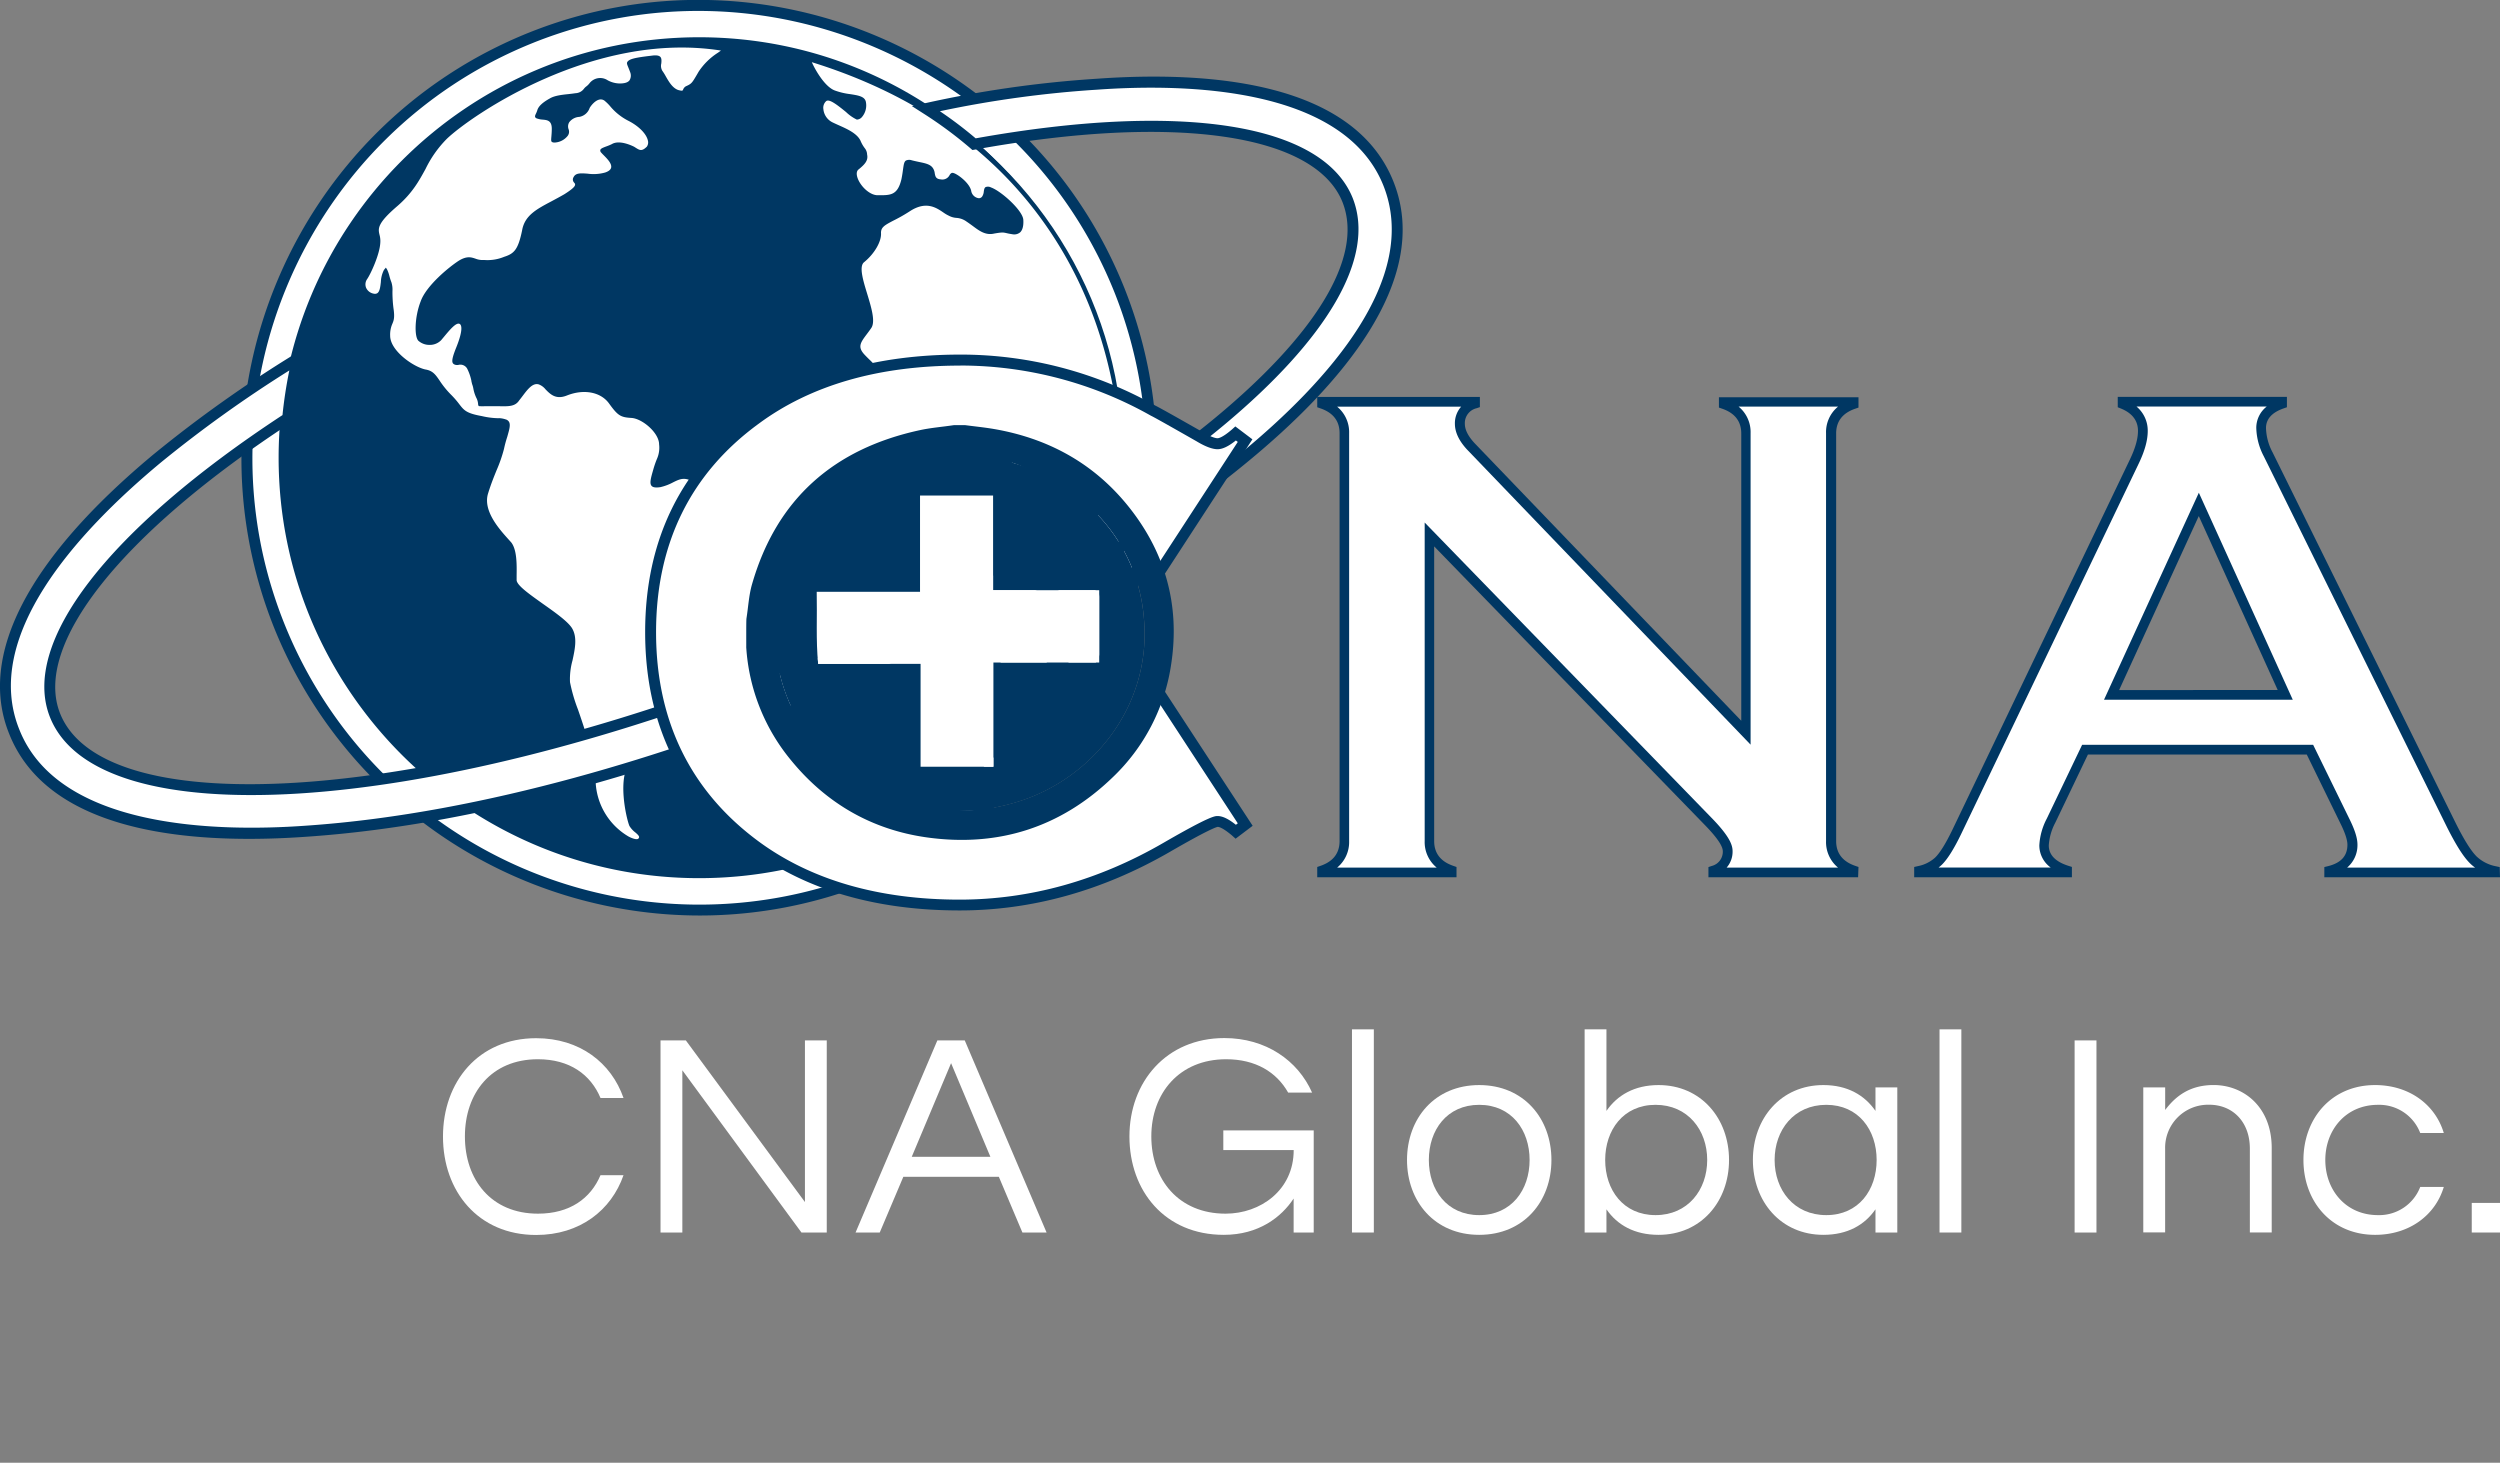
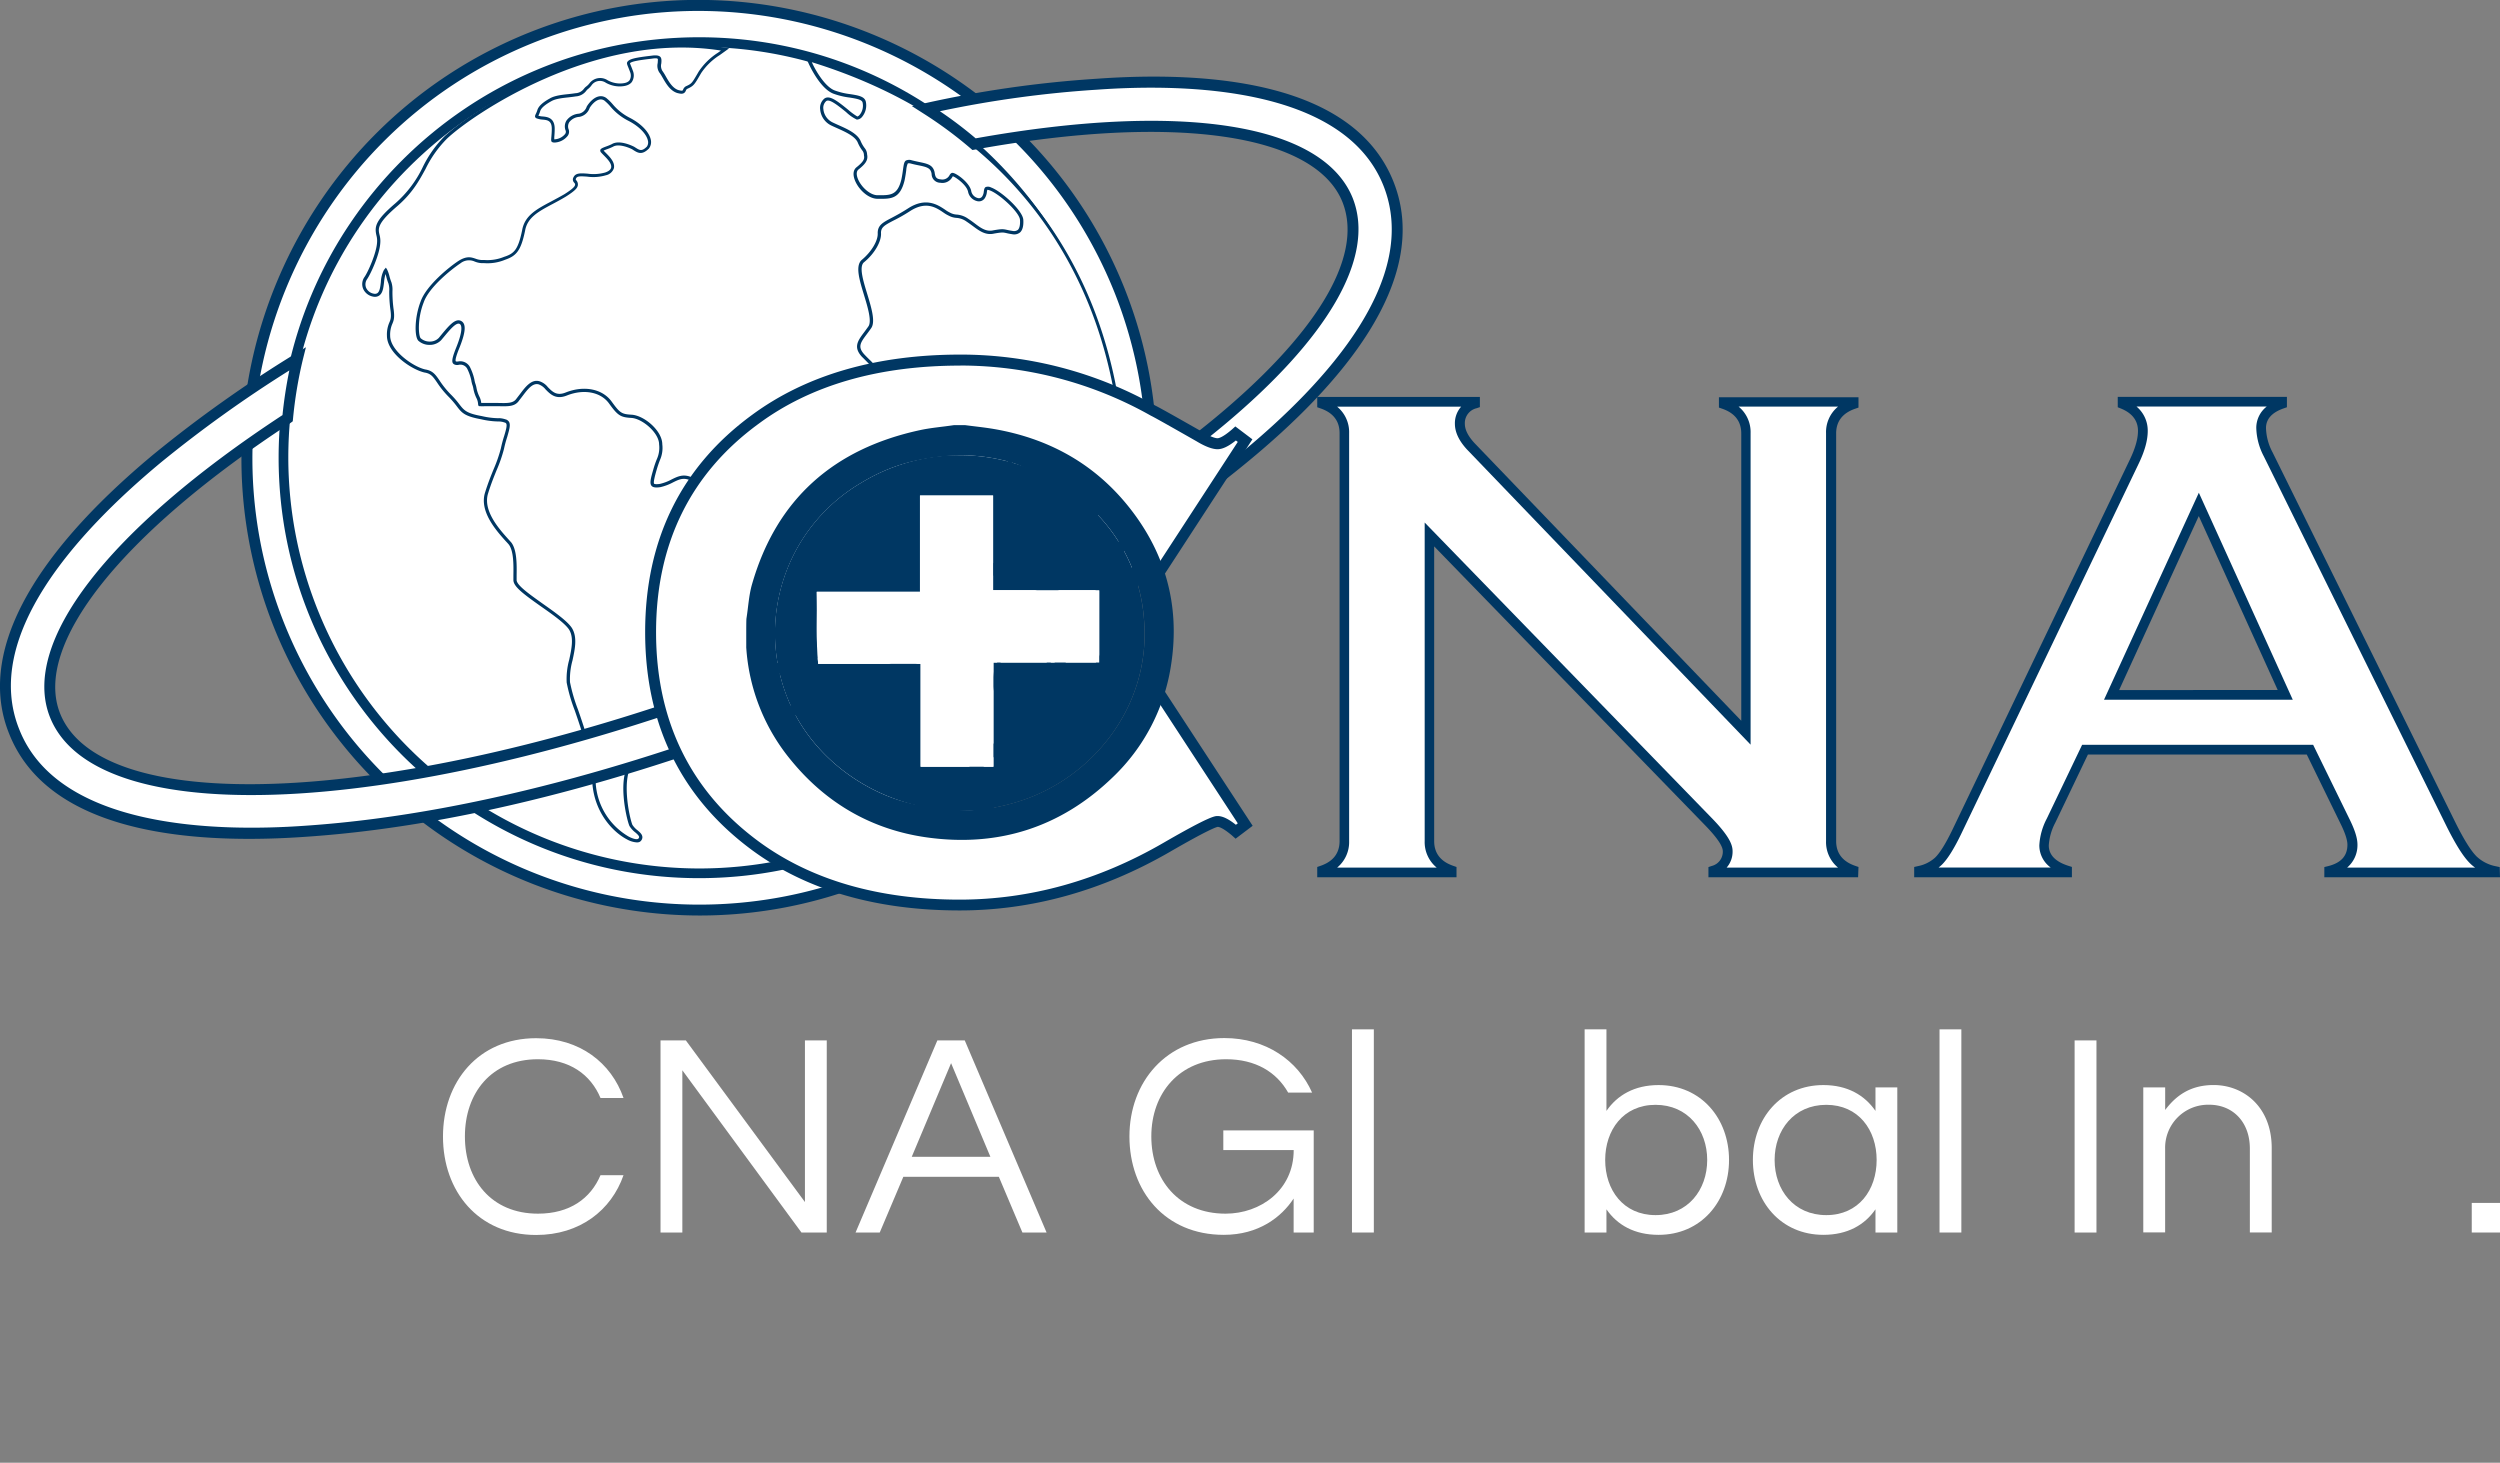
<svg xmlns="http://www.w3.org/2000/svg" id="图层_1" data-name="图层 1" viewBox="0 0 774.35 453.07">
  <rect x="0" y="0" width="774.35" height="453.07" fill="#808080" stroke="none" />
  <defs>
    <style>.cls-1,.cls-3{fill:#fff;}.cls-1{fill-rule:evenodd;}.cls-2{fill:#003763;}</style>
  </defs>
  <title>cna-e</title>
  <path id="_路径_" data-name="&lt;路径&gt;" class="cls-1" d="M164.73,11.6A140.13,140.13,0,0,1,346.73,90c28.57,71.82-6.52,153.23-78.35,182A140.12,140.12,0,0,1,164.73,11.6Z" />
  <path class="cls-2" d="M216.82,283.57a142.24,142.24,0,0,1-132-89.33C55.94,121.66,91.51,39,164.1,10h0c72.58-28.87,155.21,6.71,184.2,79.3,28.84,72.5-6.73,155.14-79.29,184.21A141.07,141.07,0,0,1,216.82,283.57ZM165.36,13.18C94.5,41.48,59.77,122.14,88,193a138.49,138.49,0,0,0,179.81,77.4c70.83-28.37,105.55-109,77.4-179.81C316.86,19.73,236.2-15,165.35,13.18Z" />
  <path class="cls-2" d="M216.55,272C144.73,272,86.3,213.61,86.3,141.78S144.73,11.54,216.55,11.54,346.6,70,346.6,141.78,288.26,272,216.55,272Zm0-257.5C146.39,14.54,89.3,71.62,89.3,141.78A127.4,127.4,0,0,0,216.55,269C286.61,269,343.6,212,343.6,141.78S286.61,14.54,216.55,14.54Z" />
-   <ellipse class="cls-2" cx="217.88" cy="141.79" rx="130.08" ry="128.36" />
  <path class="cls-3" d="M339.71,99.45C330,72.12,306.81,35.93,251.59,18.8l-1.07-.33.46,1c.14.31,3.4,7.56,7.42,9a22.6,22.6,0,0,0,4.87,1.16c2.55.4,4.13.71,4.41,1.94a5,5,0,0,1-1,4.26,1.65,1.65,0,0,1-1.2.65,16.8,16.8,0,0,1-3.06-2.21c-3.27-2.67-5.51-4.35-6.75-3.42a3.23,3.23,0,0,0-1.07,3,5.54,5.54,0,0,0,3,4.41c.6.3,1.27.6,2,.91,2.59,1.16,5.53,2.47,6.57,4.55a10.19,10.19,0,0,0,1.36,2.41,2.85,2.85,0,0,1,.65,1.79c.31,1.42-.29,2.43-2.48,4.18-.79.64-.95,1.78-.44,3.22.94,2.67,3.91,5.65,6.68,5.65h.43c3.69,0,6.14,0,7.41-5.31.26-1.23.4-2.26.52-3.09.18-1.3.29-2.15.65-2.41a2.13,2.13,0,0,1,1.47,0c.81.21,1.59.37,2.3.52,1.91.4,3.29.68,3.94,1.72a3.2,3.2,0,0,1,.48,1.41c.17.94.39,2.11,2.3,2.27a3,3,0,0,0,3.21-1.57c.12-.17.3-.43.44-.47h0c.78,0,4.73,2.71,5.29,5.13a3.21,3.21,0,0,0,2.59,2.67,1.68,1.68,0,0,0,1.79-.88,3.83,3.83,0,0,0,.49-1.58c.06-.44.13-.91.33-1s.39-.14,1.24.16c2.9,1,9.49,6.87,9.67,9.55.11,1.7-.18,2.91-.84,3.52a2.35,2.35,0,0,1-2.05.43,14.41,14.41,0,0,1-1.74-.33c-1.08-.24-1.5-.3-4,.14-2.46.59-4.23-.74-6.29-2.27-.61-.46-1.24-.92-1.89-1.34A6.42,6.42,0,0,0,296.29,67a5.32,5.32,0,0,1-2.21-.63,10.15,10.15,0,0,1-1.63-1c-2.24-1.51-5.63-3.8-10.88-.41-2.17,1.4-3.87,2.3-5.24,3-2.64,1.4-4,2.1-4,4.18.19,2.46-2,6.22-5.14,8.77-1.75,1.63-.48,5.82.88,10.25,1.21,4,2.59,8.48,1.29,10.23-.46.66-.89,1.24-1.28,1.77-2,2.7-3.22,4.33-.71,7,.47.5,1.14,1.2,2,2C273,116,279.81,123,281.79,127.42c3,7,16.62,2.37,16.75,2.32a9.85,9.85,0,0,0,3.12-2c1.75-1.47,2.82-2.25,4.4-1.09,1.13.71,1.18,1.19,1.23,1.62.13,1.26.86,1.52,4.33,1.52h0c2.12.07,4.59.24,5,1s-.61,2.14-1.52,3.54c-.54.87-1.06,1.6-1.51,2.24-1.79,2.54-2.78,3.93-.31,7.29.39.57.82,1.15,1.26,1.75,2.64,3.54,5.62,7.55,3.77,13.94a19.77,19.77,0,0,1-2.47,5.52c-1.33,2.17-2.28,3.73-1.63,10.19l.3,2.37c1.12,8.88,2.18,17.26-1.82,22.35-5.07,6.17-6.17,13.24-2.61,16.8a3,3,0,0,0,2.15.94h.24c3.46-.26,7.89-6.32,13.5-14l1.41-1.92c1-1.44,2-2.83,3-4.19,5.78-8.15,10.78-15.18,13.42-23.48a81.49,81.49,0,0,0,3.9-18.88C347.67,155,350.24,129.06,339.71,99.45Z" />
  <path class="cls-2" d="M312.21,218.19a3.45,3.45,0,0,1-2.51-1.09c-3.74-3.74-2.65-11.09,2.59-17.47,3.86-4.91,2.81-13.19,1.7-22l-.29-2.38c-.68-6.64.32-8.26,1.69-10.51a19.58,19.58,0,0,0,2.42-5.4c1.78-6.15-1.12-10.06-3.69-13.51-.45-.6-.88-1.19-1.27-1.76-2.68-3.63-1.49-5.31.31-7.86.45-.63,1-1.35,1.5-2.22,1.4-2.15,1.59-2.84,1.5-3s-.61-.6-4.55-.72h0c-3.27,0-4.62-.18-4.81-2,0-.34-.07-.67-1-1.24-1.27-.93-2-.48-3.82,1a10.29,10.29,0,0,1-3.28,2.12c-.13,0-14.16,4.89-17.37-2.6-1.94-4.36-8.69-11.29-12.32-15-.83-.84-1.51-1.54-2-2-2.79-3-1.34-5,.68-7.68.39-.53.82-1.11,1.27-1.75,1.16-1.57-.24-6.14-1.36-9.8-1.4-4.59-2.72-8.92-.74-10.77,3-2.46,5.16-6,5-8.36,0-2.43,1.58-3.27,4.22-4.66,1.36-.71,3.05-1.61,5.21-3,5.52-3.56,9.22-1.07,11.43.41a9.66,9.66,0,0,0,1.54.93,4.8,4.8,0,0,0,2.07.59,7,7,0,0,1,3.6,1.33c.67.43,1.31.9,1.92,1.36,2,1.52,3.65,2.71,5.87,2.18,2.58-.45,3-.39,4.19-.13.4.09.89.2,1.7.32a2,2,0,0,0,1.65-.31c.53-.49.77-1.6.67-3.12-.16-2.32-6.34-8-9.33-9.11a2.42,2.42,0,0,0-.79-.18,5.14,5.14,0,0,0-.13.66,4.23,4.23,0,0,1-.56,1.78,2.18,2.18,0,0,1-2.28,1.1,3.73,3.73,0,0,1-3-3c-.48-2.11-3.84-4.48-4.71-4.74l-.16.24a3.49,3.49,0,0,1-3.7,1.77,2.72,2.72,0,0,1-2.71-2.68,2.84,2.84,0,0,0-.39-1.19c-.56-.89-1.85-1.16-3.64-1.53-.75-.15-1.52-.31-2.33-.53s-1-.06-1.05,0a6.67,6.67,0,0,0-.45,2.06c-.11.85-.26,1.89-.52,3.14-1.38,5.75-4.26,5.72-7.91,5.7h-.42c-3,0-6.14-3.1-7.15-6-.58-1.65-.37-3,.6-3.77,2.25-1.8,2.54-2.62,2.3-3.68a2.39,2.39,0,0,0-.57-1.6A11.4,11.4,0,0,1,265.62,44c-.95-1.89-3.79-3.16-6.31-4.29-.71-.32-1.39-.62-2-.92a6.08,6.08,0,0,1-3.26-4.81,3.74,3.74,0,0,1,1.27-3.43c1.54-1.15,3.81.53,7.37,3.43a19.09,19.09,0,0,0,2.87,2.11,1.54,1.54,0,0,0,.7-.5,4.46,4.46,0,0,0,.92-3.82c-.2-.89-1.65-1.18-4-1.55a22.44,22.44,0,0,1-5-1.19c-4.2-1.55-7.55-9-7.69-9.3l-.9-2,2.12.66c55.42,17.2,78.68,53.52,88.44,81,10.58,29.76,8,55.73,8,56a81.59,81.59,0,0,1-3.93,19c-2.66,8.35-7.67,15.41-13.48,23.59l-.2.28-2.76,3.92L326.36,204c-5.69,7.77-10.18,13.91-13.87,14.19Zm-7.62-92.62a3,3,0,0,1,1.77.66c1.2.75,1.36,1.36,1.42,2,.08.76.26,1.07,3.84,1.07s5,.46,5.43,1.25-.23,2-1.55,4c-.55.88-1.06,1.62-1.52,2.26-1.77,2.5-2.58,3.64-.32,6.7.4.58.82,1.15,1.27,1.75,2.7,3.63,5.76,7.75,3.84,14.38a20.24,20.24,0,0,1-2.52,5.64c-1.28,2.09-2.2,3.59-1.56,9.88l.3,2.36c1.13,9,2.2,17.47-1.92,22.71-4.92,6-6,12.77-2.66,16.15a2.5,2.5,0,0,0,2,.79c3.23-.25,7.82-6.52,13.14-13.79l1.4-1.91c.94-1.34,1.87-2.64,2.77-3.91l.19-.28c5.76-8.12,10.74-15.12,13.36-23.34a81,81,0,0,0,3.88-18.76c0-.28,2.6-26-7.91-55.58-9.68-27.23-32.77-63.27-87.79-80.34h0v0c1.13,2.54,4.07,7.64,7.13,8.77a21.66,21.66,0,0,0,4.77,1.13c2.49.39,4.45.7,4.83,2.33A5.55,5.55,0,0,1,267,36.23a2.13,2.13,0,0,1-1.61.81,12.79,12.79,0,0,1-3.33-2.33c-2.9-2.36-5.19-4.11-6.14-3.4a2.77,2.77,0,0,0-.88,2.54,5.08,5.08,0,0,0,2.72,4c.59.29,1.25.59,1.94.9,2.68,1.19,5.7,2.54,6.81,4.78a10.32,10.32,0,0,0,1.32,2.34,3.3,3.3,0,0,1,.75,2c.39,1.77-.63,3-2.66,4.62-.83.67-.54,1.95-.29,2.66.88,2.51,3.72,5.32,6.21,5.32h.43c3.58,0,5.74,0,6.93-4.92.25-1.2.39-2.23.5-3.05.21-1.48.33-2.37.87-2.75a2.34,2.34,0,0,1,1.84-.1c.83.21,1.58.37,2.28.52,2,.41,3.53.73,4.3,1.95a3.6,3.6,0,0,1,.54,1.57c.18.94.32,1.75,1.86,1.87a2.5,2.5,0,0,0,2.75-1.35,1.5,1.5,0,0,1,.71-.67l.18,0c1.09,0,5.18,2.93,5.78,5.52A2.73,2.73,0,0,0,303,61.37a1.2,1.2,0,0,0,1.28-.61,3.23,3.23,0,0,0,.44-1.43c.09-.59.17-1.14.57-1.38a2,2,0,0,1,1.67.11c3.08,1.09,9.8,7.09,10,10,.12,1.85-.22,3.21-1,3.92a2.88,2.88,0,0,1-2.47.56c-.84-.12-1.38-.25-1.77-.34-1-.22-1.3-.29-3.77.14-2.64.63-4.59-.81-6.65-2.35-.62-.45-1.24-.91-1.88-1.33a6,6,0,0,0-3.15-1.17,5.77,5.77,0,0,1-2.39-.68,11,11,0,0,1-1.69-1c-2.26-1.53-5.36-3.62-10.33-.41-2.19,1.42-3.91,2.32-5.28,3-2.61,1.38-3.7,2-3.7,3.73.21,2.61-2,6.48-5.33,9.16-1.49,1.4-.2,5.63,1.05,9.71,1.3,4.29,2.66,8.72,1.21,10.68-.45.65-.88,1.23-1.28,1.76-2,2.67-3,4-.75,6.41.47.5,1.15,1.19,2,2,3.68,3.77,10.51,10.78,12.52,15.31,2.8,6.53,16,2.1,16.13,2.05a9.34,9.34,0,0,0,3-1.93C302.44,126.41,303.45,125.57,304.59,125.57Z" />
  <path class="cls-3" d="M231.36,152.84l-1.34-.28a6.9,6.9,0,0,1-3.94-1.85c-1.3-1.16-4-1.41-7-1.67a25.59,25.59,0,0,1-5.46-.87c-2.18-.82-3.7-.07-5.45.79a14.42,14.42,0,0,1-3.78,1.42c-1.2.18-1.95.11-2.24-.22-.52-.59,0-2.33.61-4.52l.15-.52c.38-1.26.7-2.11.95-2.78a8.76,8.76,0,0,0,.7-4.71c0-3.85-5.39-8.46-9-8.67-3.25-.19-3.92-.63-6.56-4.28s-8.2-4.81-13.66-2.62c-3.07,1.22-4.59-.31-6.06-1.8a5.05,5.05,0,0,0-2.39-1.69c-2.15-.59-3.81,1.61-5.42,3.74-.34.45-.68.91-1.06,1.36-1.18,1.78-3,1.73-6.31,1.65-.74,0-1.56,0-2.44,0h-1c-1.14,0-2,0-2.06,0a1.09,1.09,0,0,1,0-.26,5.23,5.23,0,0,0-.5-1.88,10.9,10.9,0,0,1-1-2.88,8.51,8.51,0,0,0-.42-1.52c-.09-.35-.15-.65-.22-.93a15.44,15.44,0,0,0-1.24-3.64,2.88,2.88,0,0,0-3.33-1.67,1.79,1.79,0,0,1-.82,0c-.47-.18-1-.4.49-4.23,2-4.89,2.34-7.72,1-8.4s-3.36,1.62-5.58,4.32l-.72.88a4.4,4.4,0,0,1-3.16,1.26h0a4.67,4.67,0,0,1-3.09-1.08c-1.08-.93-1.17-6.76.76-11.69,1.65-4.75,8.55-10.4,11.62-12.39a4.69,4.69,0,0,1,4.77-.57,6.33,6.33,0,0,0,2.11.44h.83A14.1,14.1,0,0,0,156.32,80c3.28-1.1,4.59-2.49,5.85-8.56.75-4.37,4.32-6.27,8.84-8.67,1.29-.69,2.62-1.39,4-2.21,2.77-1.76,3.4-2.52,3.52-3.18a1.4,1.4,0,0,0-.38-1.15A.89.89,0,0,1,178,55c.5-1,1.73-.94,3.85-.78a13.65,13.65,0,0,0,5.66-.39A2.89,2.89,0,0,0,189.7,52c.36-1.51-1.26-3.14-2.44-4.33a9.41,9.41,0,0,1-.72-.76c-.19-.21-.21-.33-.21-.35.06-.23,1-.57,1.58-.8a17.14,17.14,0,0,0,1.77-.73c1.6-1,4.38-.2,6.4.81l.36.23c1.37.86,2.35,1.49,4.19-.35a2.8,2.8,0,0,0,.45-2.38c-.48-2.19-2.83-4.62-6.13-6.34a17.56,17.56,0,0,1-5.58-4.4,12.92,12.92,0,0,0-1.66-1.65,2.35,2.35,0,0,0-2-.62c-1.57.24-3,1.93-3.51,2.88a3.72,3.72,0,0,1-2.83,2.51,4.63,4.63,0,0,0-3.47,1.89,2.94,2.94,0,0,0-.23,2.67,1.63,1.63,0,0,1-.26,1.57,5,5,0,0,1-3.54,1.83,1.57,1.57,0,0,1-.66-.07,4.1,4.1,0,0,1,0-1.16c.05-.61.13-1.45.13-2.55,0-3-1.91-3.18-3.29-3.31a5.45,5.45,0,0,1-1.38-.24c-.44-.11-.51-.22-.51-.22a2.31,2.31,0,0,1,.25-.73,8.54,8.54,0,0,0,.42-1.07c.31-1.09,1.49-2.19,3.65-3.38,1.39-.83,3.6-1.07,5.56-1.29.78-.08,1.54-.17,2.22-.28a3.86,3.86,0,0,0,2.9-1.52,4,4,0,0,1,.56-.6,5.66,5.66,0,0,0,1.14-1.09,3.5,3.5,0,0,1,2.38-1.49,3.64,3.64,0,0,1,2.68.58,8.39,8.39,0,0,0,3.92,1.07c1.74,0,2.88-.38,3.49-1.18a3.27,3.27,0,0,0,.26-3c-.23-.61-.42-1.09-.57-1.47-.41-1-.44-1.14-.32-1.32.52-.69,2.22-1.08,7-1.64,1.55-.24,2.14,0,2.37.19s.25,1,.18,1.67a3.37,3.37,0,0,0,.44,2.64,18.17,18.17,0,0,1,1,1.62c1,1.7,2.18,3.82,4.16,4.48,1.22.33,1.79.39,2.12-.45a1.47,1.47,0,0,1,.67-.8c1.83-.81,2-1.16,3.64-3.9l.45-.78a19.7,19.7,0,0,1,5.89-5.73l.93-.66,1-.72-1.21-.19c-39.68-6.18-78,20.52-85.32,27.48a35,35,0,0,0-6.69,9.48c-1.93,3.58-3.92,7.29-8.59,11.31-6.24,5.35-6.23,7.07-5.7,9.44a6.47,6.47,0,0,1,.22,2.34c-.2,3.5-2.93,9.48-4,11a3.34,3.34,0,0,0-.4,3.08,3.67,3.67,0,0,0,2.75,2.2,1.87,1.87,0,0,0,1.54-.26c.92-.66,1.09-2.18,1.27-3.79a8.73,8.73,0,0,1,.8-3.35,1.56,1.56,0,0,1,.21-.31,10.87,10.87,0,0,1,.68,2,15.5,15.5,0,0,0,.63,2,7.06,7.06,0,0,1,.28,2.52,41.88,41.88,0,0,0,.31,5.36c.43,2.8.1,3.6-.29,4.53a8.9,8.9,0,0,0-.73,4c0,4.94,7.27,10,11.24,10.91,2.17.34,2.93,1.44,4.18,3.27a27.67,27.67,0,0,0,3.5,4.34,28.54,28.54,0,0,1,2.59,3c1.53,2,2.3,3,7.27,3.88a24.29,24.29,0,0,0,5.26.67,6.11,6.11,0,0,1,2,.34,1.26,1.26,0,0,1,.82.57c.43.79-.05,2.4-.61,4.26a35.24,35.24,0,0,0-1,3.75,45.36,45.36,0,0,1-2.27,6.53c-.82,2-1.75,4.3-2.61,7.1-1.88,5.62,3.41,11.51,6.25,14.67.39.43.73.81,1,1.1,1.66,2.16,1.59,6.62,1.54,9.88,0,.52,0,1,0,1.44,0,1.79,3.18,4.12,8.35,7.78,3.73,2.63,7.58,5.35,8.87,7.38,1.61,2.64.84,6.19.1,9.62a21.85,21.85,0,0,0-.78,6.9,49.87,49.87,0,0,0,2.49,8.58c2.09,6.08,4.95,14.39,5.46,22.62.7,8.85,6.06,14.69,10.43,17a7,7,0,0,0,2.73.88,1.34,1.34,0,0,0,.7-.16,1.23,1.23,0,0,0,.59-.93c0-.68-.57-1.19-1.33-1.85a6.9,6.9,0,0,1-1.73-1.9c-.89-2.22-3.74-14.84.32-19.47,4.43-5.08,5-7.62,4.61-10.78-.14-2,1.06-2.7,3.69-4.33.71-.45,1.52-.95,2.38-1.52,4.56-2.69,7.29-6.74,9.42-14,1.51-5.17,3.73-5,6.08-4.8a11.56,11.56,0,0,0,1.87.05c3.23-.46,3.36-5.42,2.47-13.83-.68-5.14-.12-5.69,1.38-7.16a18.21,18.21,0,0,0,2.63-3.11,51.79,51.79,0,0,1,3.4-4.59c2.9-3.63,5.9-7.38,5.44-10.87A10.41,10.41,0,0,0,231.36,152.84Z" />
  <path class="cls-2" d="M197.17,260.92a7.15,7.15,0,0,1-3-.94c-4.49-2.37-10-8.35-10.7-17.4-.51-8.17-3.35-16.45-5.43-22.49a49.73,49.73,0,0,1-2.52-8.69,22.43,22.43,0,0,1,.79-7.06c.72-3.34,1.47-6.79,0-9.26-1.23-1.94-5-4.63-8.72-7.23-5.47-3.87-8.57-6.15-8.57-8.19,0-.44,0-.93,0-1.45.05-3.18.11-7.55-1.44-9.57-.22-.26-.54-.62-.91-1-2.94-3.27-8.35-9.3-6.39-15.2.87-2.81,1.8-5.1,2.62-7.12a43.77,43.77,0,0,0,2.25-6.47,36.91,36.91,0,0,1,1-3.77c.48-1.61,1-3.27.65-3.88a.75.75,0,0,0-.52-.33,5.38,5.38,0,0,0-1.88-.32,25,25,0,0,1-5.37-.68c-5.15-.94-6-2-7.57-4.07a28.77,28.77,0,0,0-2.54-2.94,28.25,28.25,0,0,1-3.56-4.41c-1.22-1.77-1.89-2.75-3.85-3.06-4-.89-11.66-6-11.66-11.4a9.27,9.27,0,0,1,.77-4.15c.38-.9.67-1.6.26-4.26a41.94,41.94,0,0,1-.32-5.44,6.7,6.7,0,0,0-.25-2.36,14,14,0,0,1-.64-2c-.06-.24-.16-.58-.26-.91a12.76,12.76,0,0,0-.45,2.52c-.2,1.72-.38,3.35-1.48,4.14a2.4,2.4,0,0,1-1.93.34,4.15,4.15,0,0,1-3.11-2.52,3.82,3.82,0,0,1,.45-3.54c1.07-1.5,3.72-7.42,3.9-10.7a6.3,6.3,0,0,0-.2-2.2c-.64-2.8-.26-4.69,5.86-9.93a34.68,34.68,0,0,0,8.47-11.17,35.75,35.75,0,0,1,6.78-9.6c7.39-7,45.85-33.83,85.74-27.62l2.41.38-2,1.43-.93.67a19.27,19.27,0,0,0-5.76,5.59l-.44.76c-1.6,2.74-1.89,3.23-3.87,4.11a.91.91,0,0,0-.4.52c-.53,1.34-1.7,1-2.72.75-2.19-.72-3.45-2.93-4.47-4.71-.35-.6-.67-1.17-1-1.58a3.75,3.75,0,0,1-.54-3c0-.4.12-1.14,0-1.27s-.34-.3-1.95-.05c-3.67.42-6.07.8-6.64,1.38a8.69,8.69,0,0,0,.33.89c.16.39.35.87.58,1.49a3.77,3.77,0,0,1-.34,3.45c-.7.92-2,1.37-3.88,1.37a8.89,8.89,0,0,1-4.14-1.12,3.24,3.24,0,0,0-2.33-.55,3.11,3.11,0,0,0-2.13,1.33A5.91,5.91,0,0,1,182,27.67a3.31,3.31,0,0,0-.45.5,4.34,4.34,0,0,1-3.21,1.69c-.68.12-1.43.2-2.21.29-1.94.21-4.1.44-5.4,1.22-2,1.11-3.16,2.15-3.42,3.08a8.47,8.47,0,0,1-.44,1.15l-.11.24h0a5.14,5.14,0,0,0,1.3.23c1.4.13,3.75.35,3.75,3.81,0,1.12-.08,2-.13,2.59,0,.2,0,.47,0,.68h.19A4.51,4.51,0,0,0,175,41.55a1.13,1.13,0,0,0,.2-1.11,3.46,3.46,0,0,1,.27-3.11,5.19,5.19,0,0,1,3.85-2.12,3.18,3.18,0,0,0,2.4-2.17l.05-.09c.6-1,2.09-2.85,3.87-3.12a2.85,2.85,0,0,1,2.41.74,14.08,14.08,0,0,1,1.69,1.68,16.93,16.93,0,0,0,5.45,4.3c3.42,1.78,5.87,4.34,6.38,6.68A3.31,3.31,0,0,1,201,46c-2.17,2.17-3.47,1.34-4.86.46l-.35-.23c-1.8-.89-4.46-1.66-5.89-.8a16,16,0,0,1-1.84.77c-.27.1-.78.29-1.1.45.16.18.37.38.59.61,1.3,1.3,3,3,2.6,4.83a3.31,3.31,0,0,1-2.48,2.2,13.77,13.77,0,0,1-5.81.42c-2.13-.16-3.08-.16-3.41.5-.17.35-.17.35.06.66a1.86,1.86,0,0,1,.47,1.54c-.15.83-.79,1.64-3.75,3.51-1.38.83-2.71,1.54-4,2.23-4.4,2.34-7.88,4.18-8.59,8.31-1.3,6.28-2.75,7.81-6.19,9A14.16,14.16,0,0,1,150,81.51h-.82A6.86,6.86,0,0,1,147,81a4.23,4.23,0,0,0-4.34.53c-3,2-9.81,7.49-11.42,12.12-2,5.07-1.65,10.5-.9,11.15a4.17,4.17,0,0,0,2.76,1,3.85,3.85,0,0,0,2.8-1.12l.69-.84c2.36-2.86,4.4-5.33,6.19-4.45s1.45,3.72-.74,9c-1.31,3.36-.9,3.53-.76,3.58a2.29,2.29,0,0,0,.58,0,3.41,3.41,0,0,1,3.84,2,16.4,16.4,0,0,1,1.27,3.74l0,.1c.06.25.12.52.2.82a9.08,9.08,0,0,1,.42,1.54,10.52,10.52,0,0,0,.94,2.77,5.56,5.56,0,0,1,.53,1.87h2.64c.87,0,1.68,0,2.42,0,3.27.08,4.89.12,5.92-1.42l1.07-1.39c1.63-2.16,3.47-4.6,5.95-3.92a5.37,5.37,0,0,1,2.62,1.82c1.47,1.49,2.75,2.78,5.52,1.68,5.67-2.27,11.4-1.15,14.25,2.8,2.56,3.54,3.08,3.89,6.18,4.07,3.93.23,9.51,5,9.51,9.17a9.19,9.19,0,0,1-.73,4.88c-.25.67-.57,1.51-.94,2.75l-.15.51c-.47,1.64-1,3.67-.72,4.06,0,0,.28.29,1.8.06a14.47,14.47,0,0,0,3.63-1.38c1.79-.88,3.46-1.71,5.85-.81a25,25,0,0,0,5.3.84c3,.27,5.84.52,7.26,1.8a6.47,6.47,0,0,0,3.71,1.73l1.35.29a10.9,10.9,0,0,1,8.11,8.76c.49,3.72-2.57,7.56-5.54,11.27a52.2,52.2,0,0,0-3.37,4.54,17.81,17.81,0,0,1-2.7,3.2c-1.4,1.39-1.88,1.85-1.23,6.74.91,8.73.73,13.87-2.9,14.39a11.68,11.68,0,0,1-2,0c-2.33-.19-4.16-.33-5.56,4.44-2.17,7.36-5,11.49-9.64,14.25-.85.56-1.66,1.07-2.38,1.51-2.77,1.72-3.57,2.29-3.45,3.87.44,3.29-.17,5.93-4.74,11.15-3.7,4.23-1.28,16.32-.23,19a6.62,6.62,0,0,0,1.59,1.7c.84.72,1.55,1.34,1.51,2.25a1.72,1.72,0,0,1-.8,1.32A1.85,1.85,0,0,1,197.17,260.92Zm-42.56-131.4a7.12,7.12,0,0,1,1.94.36,1.76,1.76,0,0,1,1.13.81c.53,1,0,2.6-.57,4.64a35.56,35.56,0,0,0-1,3.7,44.26,44.26,0,0,1-2.3,6.63c-.81,2-1.74,4.28-2.59,7.05-1.79,5.36,3.37,11.11,6.14,14.2.41.45.74.82,1,1.11,1.78,2.31,1.71,6.88,1.66,10.21,0,.51,0,1,0,1.43,0,1.62,4,4.41,8.14,7.37,3.77,2.66,7.66,5.41,9,7.52,1.72,2.82.93,6.47.17,10a21.57,21.57,0,0,0-.78,6.73,50.34,50.34,0,0,0,2.47,8.48c2.1,6.1,5,14.45,5.49,22.75a20.65,20.65,0,0,0,10.17,16.59c1.32.7,2.51,1,2.94.73a.69.69,0,0,0,.34-.53c0-.42-.5-.87-1.15-1.44a7.39,7.39,0,0,1-1.86-2.05c-1-2.41-3.88-15.16.39-20s4.9-7.37,4.49-10.38c-.16-2.3,1.29-3.2,3.92-4.83.71-.44,1.51-.93,2.38-1.51,4.46-2.63,7.12-6.59,9.21-13.69,1.63-5.54,4.14-5.34,6.58-5.15a11,11,0,0,0,1.81.05c2.79-.4,2.84-5.38,2-13.28-.67-5.13-.17-5.9,1.53-7.57a16.75,16.75,0,0,0,2.56-3,53.59,53.59,0,0,1,3.41-4.6c2.85-3.57,5.78-7.24,5.35-10.52a9.86,9.86,0,0,0-7.34-7.94h0c-.5-.12-.93-.2-1.31-.28a7.43,7.43,0,0,1-4.17-2c-1.19-1.07-3.86-1.31-6.67-1.57a25,25,0,0,1-5.59-.89c-2-.75-3.34-.08-5.05.77a15.63,15.63,0,0,1-3.91,1.47c-1.44.21-2.3.09-2.72-.4-.7-.79-.21-2.46.51-5l.15-.52c.39-1.28.71-2.13,1-2.82a8.51,8.51,0,0,0,.67-4.5c0-3.58-5.2-8-8.58-8.2s-4.2-.71-6.93-4.49c-2.58-3.56-7.83-4.55-13.07-2.45-3.39,1.35-5.1-.38-6.6-1.91a4.87,4.87,0,0,0-2.13-1.55c-1.86-.51-3.42,1.55-4.93,3.55-.35.46-.69.92-1.07,1.38-1.3,2-3.33,1.91-6.69,1.83-.79,0-1.59,0-2.45,0h-1.33a16.6,16.6,0,0,1-1.85,0l-.27-.05-.1-.26a1.31,1.31,0,0,1-.07-.4,4.65,4.65,0,0,0-.46-1.71,11.36,11.36,0,0,1-1-3,7.41,7.41,0,0,0-.4-1.44c-.09-.37-.15-.64-.21-.9l0-.1a15,15,0,0,0-1.2-3.55,2.4,2.4,0,0,0-2.83-1.37,2.15,2.15,0,0,1-1.09-.08c-1-.39-1.19-1.19.24-4.86,2.59-6.27,1.72-7.52,1.23-7.77-1.09-.54-3.06,1.86-5,4.19l-.73.87a4.88,4.88,0,0,1-3.53,1.45,5.14,5.14,0,0,1-3.45-1.23c-1.34-1.15-1.28-7.3.64-12.23,1.7-4.85,8.7-10.6,11.82-12.62,2.52-1.54,3.88-1.07,5.2-.62a6.1,6.1,0,0,0,1.95.41h.83a13.45,13.45,0,0,0,6.08-1c3.16-1,4.33-2.32,5.55-8.19.79-4.6,4.46-6.55,9.1-9,1.28-.69,2.61-1.39,4-2.2,2.76-1.75,3.21-2.42,3.29-2.84s-.08-.48-.29-.76a1.36,1.36,0,0,1-.15-1.7c.66-1.34,2.28-1.21,4.33-1.06a13.2,13.2,0,0,0,5.45-.36c1.07-.36,1.69-.86,1.84-1.49.29-1.25-1.21-2.76-2.31-3.87-.31-.31-.56-.57-.74-.78a.91.91,0,0,1-.31-.8c.1-.42.56-.65,1.87-1.14a16,16,0,0,0,1.73-.72c2.2-1.32,5.81.29,6.86.81l.4.25c1.34.86,2,1.28,3.57-.27a2.3,2.3,0,0,0,.31-1.92c-.45-2-2.7-4.35-5.87-6A17.89,17.89,0,0,1,189,32.92a13.26,13.26,0,0,0-1.59-1.59,1.92,1.92,0,0,0-1.62-.51c-1.38.21-2.64,1.76-3.14,2.59a4.16,4.16,0,0,1-3.18,2.79,4.21,4.21,0,0,0-3.15,1.66,2.5,2.5,0,0,0-.18,2.24,2.11,2.11,0,0,1-.32,2,5.49,5.49,0,0,1-3.95,2.05A1.76,1.76,0,0,1,171,44l-.1-.07-.07-.1c-.14-.24-.13-.57-.05-1.45.05-.62.13-1.44.13-2.52,0-2.55-1.45-2.68-2.84-2.81a5.74,5.74,0,0,1-1.51-.28,1.26,1.26,0,0,1-.74-.39l-.07-.15c-.07-.25,0-.52.27-1.06a7.76,7.76,0,0,0,.4-1c.35-1.23,1.58-2.4,3.89-3.68,1.46-.88,3.74-1.13,5.74-1.34.8-.09,1.53-.17,2.19-.28a3.41,3.41,0,0,0,2.6-1.34,4,4,0,0,1,.64-.67,5.21,5.21,0,0,0,1.06-1,4.19,4.19,0,0,1,5.67-1,8.09,8.09,0,0,0,3.7,1c1.58,0,2.59-.32,3.09-1a2.83,2.83,0,0,0,.17-2.54c-.2-.57-.39-1-.55-1.42-.41-1-.55-1.35-.27-1.77.65-.87,2.3-1.28,7.38-1.87,1.4-.21,2.31-.11,2.77.33s.41,1.25.33,2.08a3,3,0,0,0,.32,2.26,16.83,16.83,0,0,1,1.06,1.7c.93,1.63,2.09,3.66,3.89,4.26,1.3.35,1.35.21,1.5-.17a1.92,1.92,0,0,1,.86-1c1.75-.78,1.88-1,3.48-3.73l.45-.78a20.11,20.11,0,0,1,6-5.89l.92-.66h0C183.8,9.45,145.71,36,138.4,43a34.68,34.68,0,0,0-6.6,9.35c-2,3.63-4,7.38-8.7,11.46-6.34,5.42-6,7-5.54,8.95a7.23,7.23,0,0,1,.23,2.5c-.2,3.63-3,9.64-4.08,11.2a2.83,2.83,0,0,0-.34,2.61,3.16,3.16,0,0,0,2.39,1.89,1.4,1.4,0,0,0,1.14-.17c.73-.53.9-1.95,1.07-3.44a8.93,8.93,0,0,1,.87-3.57,2,2,0,0,1,.24-.36l.44-.53.37.57a10.08,10.08,0,0,1,.74,2.1,16.73,16.73,0,0,0,.61,1.88,7.54,7.54,0,0,1,.32,2.72,40.94,40.94,0,0,0,.31,5.3c.45,2.92.07,3.83-.32,4.78a8.35,8.35,0,0,0-.7,3.77c0,4.62,7.14,9.59,10.85,10.42,2.35.37,3.2,1.61,4.48,3.48a27.9,27.9,0,0,0,3.44,4.26,27.82,27.82,0,0,1,2.62,3c1.51,1.95,2.2,2.84,7,3.71a24.11,24.11,0,0,0,5.16.66Z" />
  <path id="_路径_2" data-name="&lt;路径&gt;" class="cls-1" d="M286.81,33.64a344.27,344.27,0,0,1,52.85-7.55c28.36-2,77.74-1,90.39,30.81s-22.44,66.52-44.48,84.68C346.39,174,295.18,200.35,248,219.12S145.82,254,94.81,257.48c-28.36,2-77.74,1-90.39-30.81C-8.44,194.84,26.86,160.15,48.69,142a394.39,394.39,0,0,1,43.47-30.81,132.19,132.19,0,0,0-3.06,18.36c-51.83,33.87-81.21,69-72,92,14.28,35.71,115.28,28.78,225.87-15.3S431.48,97.71,417.4,62c-9.18-23-54.89-28.36-115.69-17.34a127.23,127.23,0,0,0-14.9-11Z" />
  <path class="cls-2" d="M77.11,259.83c-31.1,0-64-6.65-74.27-32.54-9.76-24.17,5.72-54.12,44.77-86.6a396.09,396.09,0,0,1,43.66-31l3.49-2.14-1,4a131.87,131.87,0,0,0-3,18.13l-.08.81L90,131c-52.47,34.29-79.83,68.77-71.38,90,13.86,34.67,114.21,27.38,223.68-16.25S429.53,97.37,415.83,62.62C407.37,41.39,363.75,35.13,302,46.33l-.8.14-.61-.53a126.35,126.35,0,0,0-14.7-10.87l-3.45-2.21,4-.87a346.13,346.13,0,0,1,53.11-7.59c35.2-2.54,79.77.94,92.07,31.88s-17.7,64.12-45,86.61c-43.94,36.39-99.29,62.39-138,77.8S151.86,255.3,94.92,259.17C89.18,259.58,83.17,259.83,77.11,259.83ZM89.62,114.74A390.9,390.9,0,0,0,49.77,143.3C23.41,165.22-5.59,197.37,6,226c12.15,30.56,60.79,31.76,88.7,29.75,56.5-3.84,114.24-22.92,152.73-38.24s93.47-41.16,137.07-77.27c26.42-21.78,55.49-53.81,44-82.75C416.33,27,367.7,25.78,339.78,27.78a338.8,338.8,0,0,0-48.66,6.67,124.67,124.67,0,0,1,11.08,8.4C366.15,31.39,409.78,38.3,419,61.38c14.62,37.1-62.43,101.43-175.41,146.45S30.3,259.21,15.5,222.19c-9.18-23,17.72-58,72-93.62A137,137,0,0,1,89.62,114.74Z" />
  <path class="cls-3" d="M357.14,211.7l28.53,43.68-2.93,2.19c-2.44-2.11-4.32-3.17-5.62-3.17s-6.59,2.69-15.87,8.06q-30.78,17.84-64,17.83Q258.9,280.29,234,262,201.52,238,201.52,195.78T234,129.84q24.92-18.32,63.5-18.32a120.84,120.84,0,0,1,59.6,15.63q.73.25,14.41,8.06,3.66,2.21,5.61,2.2c1.3,0,3.18-1.06,5.62-3.17l2.93,2.19-26.7,41-3.17-2.2v-3.42q0-5.87-13.68-13.68c-14.17-8-24.75-19-40.22-19q-27.84,0-44.45,13.92-19.55,16.36-19.54,42.74,0,26.63,19.54,43,16.6,13.92,44.45,13.92c15.63,0,26.33-6.58,40.34-14.56,9.11-5.21,11.72-17,11.72-21.06v-3.18Z" />
  <path class="cls-2" d="M297.26,282c-25.81,0-47.43-6.27-64.26-18.64-22-16.22-33.17-38.95-33.17-67.56S211,144.53,233,128.47c16.82-12.37,38.53-18.64,64.5-18.64a123,123,0,0,1,60.42,15.84s.57.16,14.43,8.07c2.86,1.72,4.22,2,4.77,2,.32,0,1.56-.2,4.51-2.76l1-.9,5.29,4-28.52,43.79-5.33-3.7v-4.3c0-2.23-2.23-6.15-12.83-12.21-4-2.23-7.64-4.69-11.2-7.08-9-6-17.5-11.72-28.18-11.72-18.07,0-32.66,4.55-43.36,13.53C246,164.86,239.6,178.8,239.6,195.78c0,17.15,6.37,31.17,18.93,41.69,10.71,9,25.3,13.53,43.37,13.53,14.4,0,24.55-5.81,37.41-13.15l2.09-1.19c8.13-4.65,10.87-15.4,10.87-19.59V213l5.33-3.7L388,255.78l-5.29,4-1-.9c-3-2.56-4.2-2.76-4.51-2.76s-2.82.77-15,7.83C341.42,275.91,319.61,282,297.26,282Zm.24-168.76c-25.24,0-46.26,6-62.5,18-21.09,15.39-31.79,37.12-31.79,64.58s10.7,49.29,31.8,64.83c16.23,11.93,37.17,18,62.25,18,21.74,0,43-5.93,63.14-17.61,14.32-8.28,15.88-8.28,16.72-8.28,1.54,0,3.36.86,5.68,2.71l.59-.45-26.72-40.89-1,.7v2.29c0,5-3.08,17.1-12.58,22.53L341,240.79c-13.29,7.59-23.79,13.59-39.09,13.59-18.89,0-34.21-4.82-45.54-14.31C243,228.88,236.22,214,236.22,195.78c0-18,6.77-32.84,20.14-44,11.33-9.5,26.65-14.31,45.54-14.31,11.71,0,20.62,6,30.06,12.29,3.51,2.35,7.13,4.78,11,6.95,9.79,5.59,14.54,10.54,14.54,15.15v2.53l1,.7,24.89-38.21-.59-.45c-2.32,1.85-4.14,2.71-5.68,2.71s-3.71-.77-6.48-2.44c-10.85-6.19-13.68-7.73-14.14-7.93A120.14,120.14,0,0,0,297.5,113.22Z" />
  <path class="cls-3" d="M529.52,254.87c5,5.2,5.62,7.42,5.62,8.78a6,6,0,0,1-4.47,6v.58H574v-.62c-5.69-1.94-6.93-6-6.93-9.09V134.15c0-3.13,1.24-7.14,6.93-9.08v-.63H533.8v.63c5.69,1.94,6.93,6,6.93,9.08v92.78l-85.22-88.7c-2.24-2.42-3.37-4.76-3.37-7a6.23,6.23,0,0,1,4.69-6.24v-.57H409.45v.63c5.69,1.94,6.93,6,6.93,9.08V260.52c0,3.13-1.24,7.15-6.93,9.09v.62h40.23v-.62c-5.7-1.94-6.94-6-6.94-9.09v-95Z" />
  <path class="cls-2" d="M575.53,271.73H529.17v-3.16l1-.34a4.54,4.54,0,0,0,3.45-4.58c0-1.55-1.7-4.09-5.2-7.74l-84.2-86.67v91.28c0,3.75,2,6.33,5.92,7.67l1,.35v3.19H408v-3.19l1-.35c3.93-1.34,5.92-3.92,5.92-7.67V134.15c0-3.74-2-6.32-5.92-7.66l-1-.35v-3.2h50.38v3.16l-1,.34a4.72,4.72,0,0,0-3.66,4.81c0,1.83,1,3.84,3,6l82.62,86v-89c0-3.74-2-6.32-5.92-7.66l-1-.35v-3.2h43.23v3.2l-1,.35c-3.93,1.34-5.92,3.92-5.92,7.66V260.52c0,3.75,2,6.33,5.92,7.67l1,.35Zm-40.72-3h34.5a10.24,10.24,0,0,1-3.71-8.21V134.15a10.22,10.22,0,0,1,3.72-8.21H538.51a10.22,10.22,0,0,1,3.72,8.21v96.5l-87.8-91.38c-2.52-2.71-3.79-5.41-3.79-8a7.71,7.71,0,0,1,1.94-5.31H414.16a10.22,10.22,0,0,1,3.72,8.21V260.52a10.24,10.24,0,0,1-3.71,8.21H445a10.22,10.22,0,0,1-3.72-8.21V161.85l89.37,92c5.31,5.56,6,8.08,6,9.82A7.48,7.48,0,0,1,534.81,268.73Z" />
  <path class="cls-3" d="M726.18,254.19c1.62,3.23,2.42,5.68,2.42,7.45,0,3-1.29,6.7-7.16,8.1v.49h51.41v-.47a13.41,13.41,0,0,1-6.78-3.46c-1.85-1.85-4-5.32-6.69-10.61l-56.81-115a18.4,18.4,0,0,1-2.18-8.13c0-2.45,1.16-5.66,6.48-7.51v-.64h-49.4v.7c5.14,2.07,6.27,5.63,6.27,8.34s-.86,5.76-2.63,9.46l-55,114.73c-2.2,4.56-4.07,7.53-5.73,9.11a12.6,12.6,0,0,1-6,3v.49h45.82v-.6c-5.87-1.85-7.16-5.2-7.16-7.77a18.73,18.73,0,0,1,2.18-7.66l10.52-22h69.68ZM654,215.24l27-59,26.77,59Z" />
  <path class="cls-2" d="M774.35,271.73H719.94v-3.17l1.15-.28c4-1,6-3.14,6-6.64,0-1.51-.76-3.79-2.26-6.78h0L714.5,233.71H646.71l-10.12,21.14a17.35,17.35,0,0,0-2,7c0,2.93,2.06,5.06,6.11,6.34l1.05.33v3.2H592.9v-3.18l1.16-.27a11.07,11.07,0,0,0,5.27-2.59c1.5-1.43,3.32-4.34,5.41-8.67l55-114.73c1.66-3.49,2.48-6.37,2.48-8.81,0-3.19-1.8-5.53-5.33-6.95l-.94-.38v-3.21h52.4v3.21l-1,.35c-3.64,1.26-5.48,3.31-5.48,6.09a16.91,16.91,0,0,0,2,7.46l56.81,115c2.57,5.14,4.67,8.48,6.4,10.22a12,12,0,0,0,6,3.06l1.18.25Zm-47.37-3h39.66a11.94,11.94,0,0,1-1.63-1.37c-2-2-4.25-5.56-7-11l-56.81-115a19.88,19.88,0,0,1-2.34-8.79,8.37,8.37,0,0,1,3.24-6.65H661.76a9.71,9.71,0,0,1,3.48,7.54c0,2.9-.91,6.2-2.78,10.1l-55,114.74c-2.28,4.72-4.26,7.84-6,9.55a12.5,12.5,0,0,1-1,.86h34.72a8.47,8.47,0,0,1-3.52-6.87,20.06,20.06,0,0,1,2.32-8.3l10.94-22.85h71.55l11.16,22.81c1.75,3.5,2.57,6.08,2.57,8.12A9.1,9.1,0,0,1,727,268.73Zm-16.82-52H651.7l29.37-64.11Zm-53.78-3H705.5l-24.45-53.88Z" />
  <path id="_复合路径_" data-name="&lt;复合路径&gt;" class="cls-2" d="M231.21,191.56c.56-3.5.73-7.1,1.69-10.48,7.59-26.54,25.4-42.1,52.1-47.86,3.43-.74,6.95-1,10.43-1.53l3.55,0c3,.4,6,.69,9,1.21,16.33,2.84,30.2,10.27,40.81,23.07,12.11,14.63,16.91,31.55,13.88,50.35a60.4,60.4,0,0,1-18,34.42c-16.1,15.56-35.5,21.72-57.57,18.64-16.9-2.36-31-10.44-41.87-23.64a60.85,60.85,0,0,1-14.09-35.25C231.16,200,231.1,192.23,231.21,191.56Zm67.58,59.55c1.62-.14,4.74-.24,7.8-.74a65.58,65.58,0,0,0,8.83-2.12c22.87-7.09,41.15-29.5,38.93-56.29A52.38,52.38,0,0,0,338,157.46a58.67,58.67,0,0,0-71.35-7.84,54,54,0,0,0-22.82,66.32C252,236.87,274.19,251.44,298.79,251.11Z" />
  <path id="_复合路径_2" data-name="&lt;复合路径&gt;" class="cls-2" d="M298.79,251.11c-24.6.33-46.75-14.24-55-35.17a54,54,0,0,1,22.82-66.32A58.67,58.67,0,0,1,338,157.46,52.38,52.38,0,0,1,354.35,192c2.22,26.79-16.06,49.2-38.93,56.29a65.58,65.58,0,0,1-8.83,2.12C303.53,250.87,300.41,251,298.79,251.11Zm8.91-45.9h32.77v-22.4H307.6V153.48H284.94V183.3H253c.17,7.75-.28,14.85.44,22.32h31.73v31.86H307.7Z" />
  <path id="_路径_3" data-name="&lt;路径&gt;" class="cls-3" d="M307.7,205.21v32.27H285.14V205.62H253.41c-.72-7.47-.27-14.57-.44-22.32h32V153.48H307.6v29.33h32.87v22.4Z" />
  <path class="cls-3" d="M186,364h7.13c-3.79,10.88-13.53,18.52-27.06,18.52-18,0-28.86-13.57-28.86-30.48s10.91-30.47,28.86-30.47c13.53,0,23.27,7.64,27.06,18.52H186c-3.07-7.28-9.56-12-19.39-12C152.1,328.09,144,338.61,144,352s8.12,23.92,22.64,23.92C176.45,375.92,182.94,371.24,186,364Z" />
  <path class="cls-3" d="M256.08,322.25v59.51h-7.84l-36.89-50.25v50.25h-6.76V322.25h7.84l36.89,50.07V322.25Z" />
  <path class="cls-3" d="M324.17,381.76h-7.49l-7.3-17.26H279.8l-7.31,17.26H265l25.34-59.51h8.48ZM306.76,358.3l-12.17-29-12.18,29Z" />
  <path class="cls-3" d="M406.41,338.43H399c-3.61-6.38-10.1-10.34-19.21-10.34-14.52,0-23.18,10.52-23.18,23.91s8.48,23.92,23,23.92c10.82,0,21.1-7.28,21.1-19.69H378.91v-6.11h28v31.64h-6.22V371.24c-3.79,5.76-10.82,11.24-21.64,11.24-18.22,0-29.22-13.57-29.22-30.48s11.45-30.47,29.4-30.47C392.07,321.53,402,328.45,406.41,338.43Z" />
  <path class="cls-3" d="M425.53,381.76h-6.77V318.83h6.77Z" />
-   <path class="cls-3" d="M480.54,359.29c0,12.85-8.57,23.19-22.37,23.19s-22.36-10.34-22.36-23.19,8.57-23.2,22.36-23.2S480.54,346.43,480.54,359.29Zm-6.76,0c0-9.26-5.6-17.08-15.61-17.08s-15.6,7.82-15.6,17.08,5.59,17.08,15.6,17.08S473.78,368.55,473.78,359.29Z" />
  <path class="cls-3" d="M535.55,359.29c0,12.85-8.66,23.19-21.82,23.19-7.49,0-12.81-3.06-16.15-7.91v7.19h-6.76V318.83h6.76v25.26c3.34-4.85,8.66-8,16.15-8C526.89,336.09,535.55,346.43,535.55,359.29Zm-6.76,0c0-9.26-6-17.08-16-17.08s-15.6,7.82-15.6,17.08,5.59,17.08,15.6,17.08S528.79,368.55,528.79,359.29Z" />
  <path class="cls-3" d="M580.91,344.09v-7.28h6.76v44.95h-6.76v-7.19c-3.34,4.85-8.66,7.91-16.14,7.91-13.17,0-21.83-10.34-21.83-23.19s8.66-23.2,21.83-23.2C572.25,336.09,577.57,339.24,580.91,344.09Zm.36,15.2c0-9.26-5.59-17.08-15.6-17.08s-16,7.82-16,17.08,5.95,17.08,16,17.08S581.27,368.55,581.27,359.29Z" />
  <path class="cls-3" d="M607.51,381.76h-6.76V318.83h6.76Z" />
  <path class="cls-3" d="M649.36,381.76h-6.77V322.25h6.77Z" />
  <path class="cls-3" d="M670.64,336.81v7c3.24-4.31,7.66-7.73,15-7.73,9.29,0,18,6.74,18,19.51v26.16h-6.77v-26c0-8.18-5.23-13.57-12.62-13.57a13.32,13.32,0,0,0-13.62,13.66v25.89h-6.77V336.81Z" />
-   <path class="cls-3" d="M749.64,367.65h7.3c-2.61,8.72-10.64,14.83-21.28,14.83-13.53,0-22.19-10.34-22.19-23.19s8.66-23.2,22.19-23.2c10.64,0,18.67,6.12,21.28,14.84h-7.3a13.6,13.6,0,0,0-13.08-8.72c-10,0-16.32,7.82-16.32,17.08s6.31,17.08,16.32,17.08A13.61,13.61,0,0,0,749.64,367.65Z" />
  <path class="cls-3" d="M774.35,372.59v9.17H765.6v-9.17Z" />
</svg>